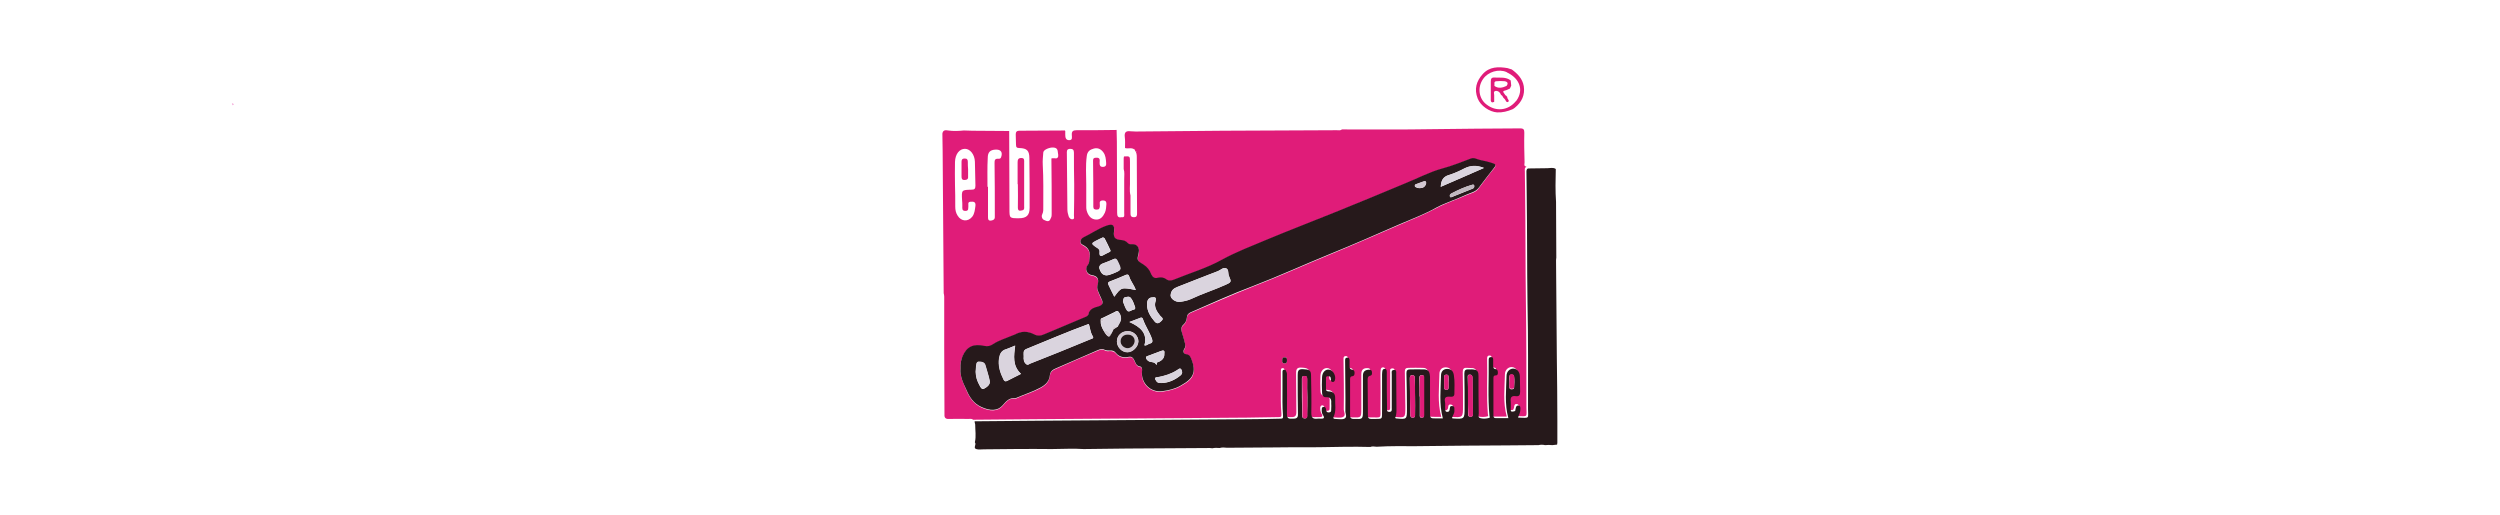
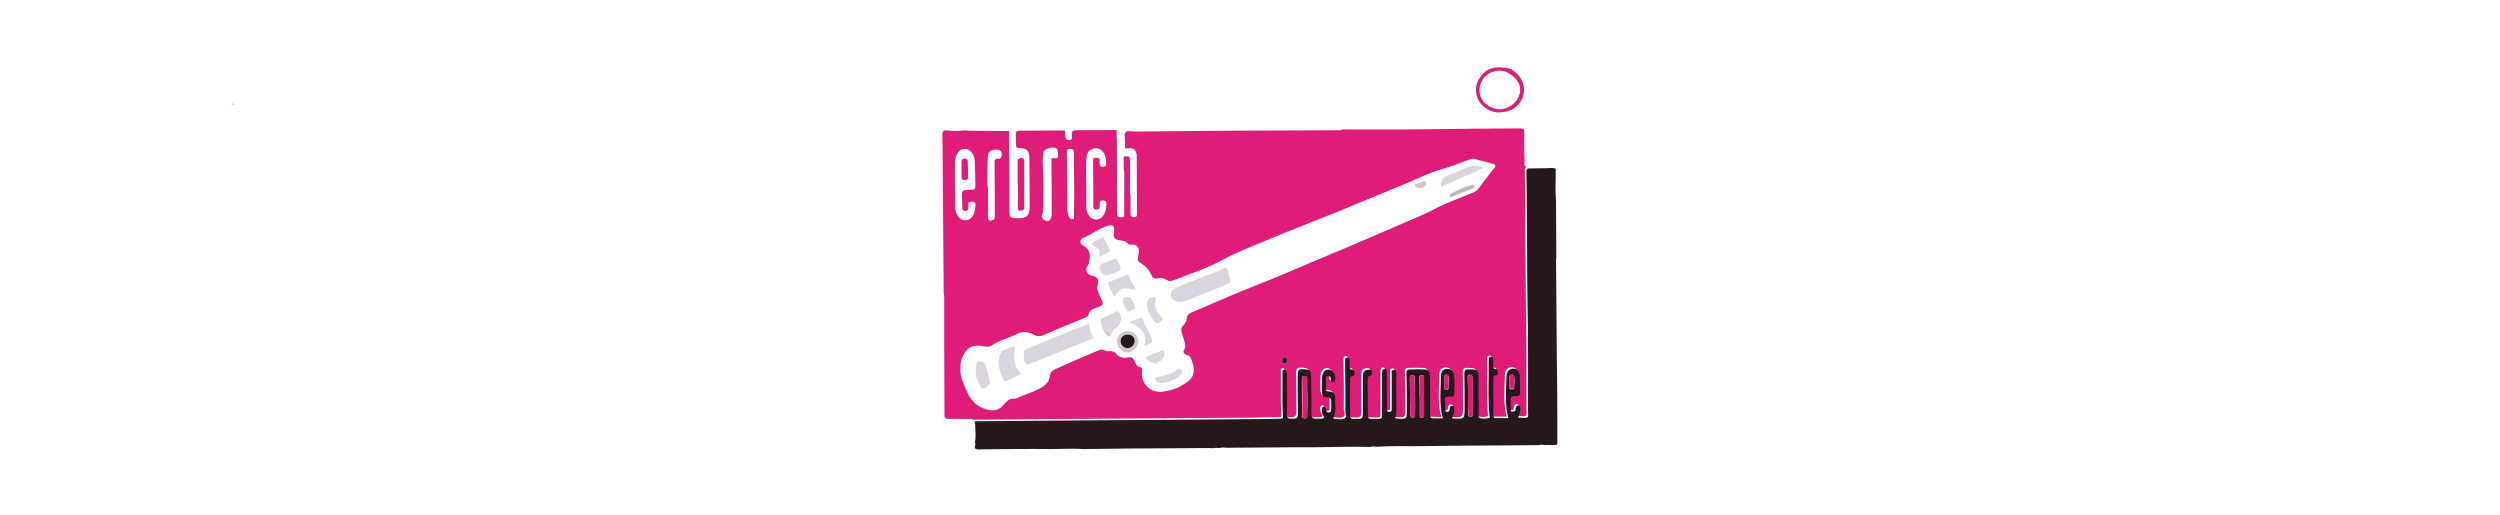
<svg xmlns="http://www.w3.org/2000/svg" version="1.0" id="Ebene_1" x="0px" y="0px" viewBox="0 0 954.2 196.7" style="enable-background:new 0 0 954.2 196.7;" xml:space="preserve">
  <style type="text/css">
	.st0{fill:#F3A8D7;}
	.st1{fill:#E01C79;}
	.st2{fill:#26191B;}
	.st3{fill:#D2C7D1;}
	.st4{fill:#EE7EBA;}
	.st5{fill:#C1B8C0;}
	.st6{fill:#DAD4DE;}
</style>
  <path class="st0" d="M89.3,39.8c-0.2,0.1-0.3,0.3-0.5,0.4c-0.1-0.2-0.2-0.4-0.3-0.6c0,0,0.2-0.2,0.3-0.2  C88.9,39.5,89.1,39.6,89.3,39.8z" />
  <g>
    <path class="st1" d="M433.2,57.2c-0.1-0.1-0.2-0.1-0.3-0.2c-1.1-0.8-2.3-0.1-3.5-0.5c0-1.4,0.1-2.9-0.1-4.3   c-0.2-1.7,0.5-2.3,2.1-2.1c0.7,0,1.4,0.1,2.1,0.1c11.1-0.1,22.1-0.2,33.2-0.3c14.5-0.1,29-0.1,43.5-0.2c0.7,0,1.4,0.2,2-0.3   c0.3,0,0.7,0,1,0c11.1,0,22.3,0.1,33.4-0.1c11.2-0.2,22.4-0.2,33.6-0.3c1.4,0,1.6,0.5,1.6,1.7c-0.1,3.8,0,7.5,0.1,11.3   c0,0.6-0.4,1.3,0.6,1.6l0.1,0.1c-0.8,0.3-0.6,1-0.6,1.6c0,2.7,0.1,5.5,0.1,8.2c0.2,13.8,0.1,27.6,0.3,41.4   c0.2,13.5,0.2,27,0.2,40.6c0,3.7,0.8,3.5-3.6,3.3c0,0-0.1-0.1-0.2-0.1c0.4-1,0.9-2,0.9-3.1c0-0.6,0.1-1.2-0.7-1.4   c-0.8-0.1-1,0.4-1.1,1.1c0,0.2,0,0.3-0.1,0.5c-0.1,0.8-0.6,0.7-1.1,0.7c-0.7,0.1-0.7-0.4-0.7-0.9c0-1,0.1-2,0-3   c-0.2-1.5,0.4-2.2,1.9-2c1.3,0.2,1.8-0.4,1.7-1.7c-0.1-1.9,0-3.8-0.1-5.7c-0.1-1.8-1.1-3-2.4-3.1c-1.3-0.1-2.7,1-2.7,2.8   c-0.1,5.3-0.8,10.6,0.7,16.1c-1.6,0-3.2,0-4.8,0c-0.8,0-0.9-0.5-0.9-1.2c0-4.6,0-9.3,0-13.9c0-0.6,0-1.2,0.8-1.2   c0.7,0,0.9-0.5,0.9-1c0-0.6,0-1.3-0.8-1.4c-1-0.1-1-0.8-1-1.5c0-0.6,0-1.3,0-1.9c0-0.6,0.1-1.2-0.8-1.2c-0.8,0-0.9,0.6-0.9,1.2   c0.2,7.1-0.3,14.1,0.3,21.2c0,0.3,0.3,0.7-0.1,0.8c-1.1,0.3-2.3,0.3-3.4,0.1c-1-0.2-0.6-1.1-0.6-1.8c0-4.8-0.1-9.5-0.1-14.3   c0-1.1-0.2-2.1-1.5-2.4c-0.7-0.1-1.5,0-2.3-0.1c-1.2-0.1-1.6,0.4-1.6,1.6c0.1,4.3,0.1,8.6,0.1,12.9c0,4.5,0,4.5-4.6,4.2   c-0.1,0-0.2-0.1-0.2-0.2c0.3-0.9,1-1.7,0.9-2.8c-0.1-0.6,0.4-1.5-0.7-1.7c-1.1-0.2-1,0.7-1.1,1.3c-0.1,0.5-0.3,0.8-0.9,0.9   c-0.8,0-0.8-0.5-0.8-1.1c0-0.9,0.1-1.9-0.1-2.8c-0.3-1.6,0.4-2,1.8-1.9c0.8,0.1,1.8,0.1,1.8-1.1c0-2.4,0.2-4.8-0.2-7.1   c-0.2-1.3-0.9-2.4-2.5-2.4c-1.7,0-2.4,1.2-2.4,2.5c-0.1,5.4-0.8,10.8,0.7,16.4c-0.8,0-1.6,0-2.4,0c-2.5,0-2.5,0-2.5-2.5   c0-4.5,0-8.9,0-13.4c0-1.4-0.2-2.8-2.1-2.8c-1.9-0.1-3.7,0-5.6,0c-0.9,0-1.3,0.4-1.3,1.4c0.1,4.5,0.1,9,0.2,13.6   c0,4.1,0,4.1-4.2,3.7c-0.1,0-0.2-0.1-0.3-0.2c0.4-0.9,0.5-1.9,0.5-2.9c0-4.6,0-9.3-0.1-13.9c0-0.7,0.2-1.5-0.9-1.5   c-1.1,0.1-0.8,0.9-0.8,1.6c0,4.3,0,8.6,0,12.9c0,0.7,0.2,1.5-0.9,1.5c-1.1,0-0.9-0.9-0.9-1.5c0-4.3,0-8.6-0.1-12.9   c0-0.8,0.2-2-0.8-2c-1.1,0-0.9,1.2-1,2.1c0,0.4,0,0.8,0,1.2c0,4.1,0.1,8.1,0,12.2c0,4.2,0.6,3.6-3.8,3.6c-0.1,0-0.2,0-0.3,0   c-1,0-1.3-0.4-1.3-1.4c0-4.5,0-8.9-0.1-13.4c0-0.8,0-1.5,1-1.7c0.9-0.2,0.7-1,0.6-1.6c-0.1-0.7-0.7-0.7-1.2-0.7   c-1.5,0-2.2,0.7-2.2,2.3c0,4.5,0,8.9,0,13.4c0,3.2-0.1,3.2-3.3,3.1c-0.1,0-0.2,0-0.3,0c-0.9,0-1.3-0.4-1.3-1.3c0-4.6,0-9.2,0-13.7   c0-0.6,0-1.2,0.8-1.3c0.9-0.1,0.9-0.8,0.9-1.4c0-0.6-0.2-1-0.9-1.1c-0.8-0.1-1-0.7-1-1.4c0-0.7,0-1.4,0-2.1c0-0.7-0.2-1.2-1-1.1   c-0.7,0.1-0.7,0.6-0.7,1.2c0.1,6.4,0.2,12.7,0.1,19.1c0,1,1,2.4-0.4,3c-1,0.4-2.3,0.1-3.4,0.1c-0.1,0-0.1,0-0.2,0   c-0.5-0.1-0.8-0.2-0.5-0.8c1.1-2.3,0.5-4.8,0.6-7.2c0.1-1.5-0.7-2.4-2.3-2.5c-0.6,0-1.2-0.1-1.2-0.9c0-1.4,0-2.8,0-4.2   c0-0.5,0.2-0.8,0.7-0.7c0.5,0.1,1,0,1.1,0.6c0,0.3,0.1,0.6,0.1,0.9c0.1,0.5,0.3,0.7,0.8,0.7c0.4,0,0.6-0.3,0.7-0.7   c0.5-1.6-0.7-3.8-2.1-4c-1.4-0.2-2.7,0.9-2.8,2.8c-0.1,2-0.1,3.9,0,5.9c0,0.9,0.4,1.9,1.5,1.8c2-0.1,2.1,1.1,2,2.5   c0,0.6,0,1.2,0,1.7c-0.1,0.6,0.3,1.5-0.8,1.6c-1.1,0.1-1.1-0.6-1.2-1.3c-0.1-0.4-0.3-0.8-0.8-0.8c-0.6,0-0.7,0.5-0.8,0.9   c0,0.8,0.1,1.6,0.5,2.3c0.7,1,0.2,1.3-0.8,1.3c-0.5,0-0.9,0-1.4,0c-1.7,0.2-2.3-0.4-2.3-2.2c0.1-4.8,0-9.5-0.1-14.3   c0-1.9-0.7-2.3-3.2-2.4c-1.8-0.1-1.9,1-1.9,2.3c0.1,4.9,0,9.9,0.1,14.8c0,1.8-1,1.8-2.2,1.8c-1.3,0-2-0.1-2-1.7   c0.1-4.8,0-9.5,0-14.3c0-0.6,0.1-1.3-0.2-1.9c-0.2-0.4-0.2-0.8-0.8-0.8c-0.7,0-0.7,0.5-0.7,1c0,2,0,4.1,0,6.1   c0,3.4-0.1,6.9,0.2,10.3c0.1,1.2-0.2,1.3-1.1,1.3c-4,0-8,0.2-12,0.2c-27.3,0.2-54.7,0.4-82,0.6c-7.5,0.1-15.1,0.1-22.6,0.2   c-0.5-0.5-1.2-0.3-1.8-0.3c-2.4,0-4.8-0.1-7.3,0c-1.3,0.1-1.9-0.4-1.8-1.7c0-8.4-0.1-16.8-0.1-25.1c0-6.6,0-13.3,0-19.9   c0-0.4-0.1-0.9-0.2-1.3c-0.1-18.1-0.3-36.2-0.4-54.3c0-2.2-0.1-4.4-0.1-6.6c0.2-1.4,1.2-1.4,2.2-1.2c2,0.3,4,0.2,6,0   c1.1,0,2.2,0.1,3.3,0.1c4.7,0,9.3,0.1,14,0.1c0,9.9,0.1,19.8,0.1,29.7c0,3.6,0,3.6,3.6,3.6c2.9,0,4.1-1.1,4.1-4   c0-6.3,0-12.6-0.1-18.9c0-2.9-0.9-3.8-3.8-3.9c-1,0-1.3-0.3-1.3-1.3c0-1.3-0.1-2.5-0.1-3.8c0-0.9,0.2-1.5,1.4-1.5   c5.8,0,11.6-0.1,17.4-0.1c0,0.1,0,0.1,0.1,0.2c0,0.5,0,0.9,0,1.4c0,1.1,0.2,2.1,1.5,2.1c1.4,0,1-1.2,1-2c-0.1-1.4,0.5-1.8,1.8-1.8   c5.1,0,10.2,0,15.2-0.1c0,0,0.1,0,0.1,0c0,1.5,0.1,3,0.1,4.5c0,9,0.1,18.1,0.1,27.1c0,1.3,0.3,2,1.7,1.7c1.3,0.2,1-0.8,1-1.5   c0-4.3,0-8.7,0-13c0-1.3,0.2-2.7-0.2-3.9c0-0.5,0-1,0-1.5c0-0.8,0-1.6,0-2.3c0-0.3,0-0.6,0.1-0.9c0,0,0,0,0,0s0.1-0.1,0.1-0.1   c2.2-0.1,2.2-0.1,2.2,2.1c0,2.4,0,4.7,0,7.1c0.1,1.9-0.3,3.8,0.2,5.7c0,2.2,0,4.4,0,6.6c0,0.9,0,1.7,1.3,1.7c1.2,0,1.2-0.7,1.2-1.6   c0-7.1-0.1-14.2-0.1-21.4c0-0.9-0.1-1.7-0.7-2.5c0-0.3-0.1-0.5-0.3-0.6c0,0-0.1-0.1-0.1-0.1C433.4,57.4,433.3,57.3,433.2,57.2z    M401.2,60.5l0.2,0c0,0,0.2-0.1,0.2-0.1c0.3,0,0.7,0,1,0c1.1,0.3,1.4-0.6,1.3-1.3c-0.3-1.1,0.2-2.7-1.9-2.8   c-1.1-0.1-3.7,0.7-3.8,1.9c-0.1,1.5-0.3,3.1-0.2,4.7c0.3,5.3,0.2,10.6,0.2,15.9c0,1,0.1,2-0.4,3c-0.4,0.7-0.1,1.9,0.8,2.2   c0.7,0.3,1.9,1,2.4-0.6c0.1-0.1,0.1-0.2,0.1-0.2c0.3-0.5,0.3-1,0.3-1.5c0-7.1,0-14.1-0.1-21.2L401.2,60.5z M366.6,140.6   c-0.3,3.1,1.2,5.9,2.4,8.7c1.1,2.6,2.8,4.9,5.5,6.2c3.4,1.6,6.3,1.6,8.2-0.6c1.3-1.5,2.5-3.1,4.8-2.7c0.3,0,0.5-0.2,0.8-0.3   c2.9-1.3,6-2.2,8.9-3.8c2-1.1,3.3-2.5,3.5-4.6c0.2-1.6,1.1-2.2,2.3-2.7c5.3-2.4,10.7-4.7,16.1-7c0.8-0.3,1.6-0.6,2.5-0.1   c0.6,0.4,1.3,0.4,2,0.3c0.9,0,1.7,0.2,2.3,0.9c1.3,1.6,3,1.9,4.9,1.5c1.2-0.2,1.6,0.2,2.1,1.2c0.5,1,0.8,2.3,2.3,2.5   c0.6,0.1,0.8,0.9,0.7,1.6c-0.7,4.5,3.1,8.4,7.7,7.8c2.4-0.3,4.9-0.9,7-2.1c2.6-1.5,5.4-3,5-6.8c-0.1-1.1-0.4-2.1-0.8-3.2   c-0.4-1-0.7-1.8-2-2c-1-0.2-1.4-1.2-0.8-2c0.6-0.8,0.4-1.6,0.2-2.5c-0.3-1.2-0.6-2.3-1-3.5c-0.4-1.3-0.6-2.4,0.6-3.4   c0.7-0.6,1.1-1.7,1.2-2.6c0.1-1.2,0.7-1.7,1.7-2.1c7.8-3.3,15.6-6.8,23.5-9.9c9.9-3.8,19.5-8.2,29.3-12.2c9-3.7,17.9-7.6,26.9-11.5   c4.6-2,9.3-3.8,13.7-6.2c3.7-2,7.8-3.3,11.6-5c1.6-0.7,3.5-1,4.6-2.5c2-2.6,3.9-5.3,6-7.8c0.8-1,0.5-1.4-0.5-1.7   c-1.6-0.4-3.1-0.9-4.7-1.2c-1.2-0.2-2.4-1-3.7-0.6c-3.6,1.2-7.1,2.8-10.9,3.8c-4.8,1.3-9.4,3.7-14,5.6c-8.6,3.5-17.1,7.1-25.7,10.6   c-9.1,3.7-18.3,7.2-27.4,11c-5.7,2.4-11.5,4.6-17,7.6c-5.7,3.2-12.2,5.1-18.3,7.6c-1,0.4-1.9,0.6-2.9-0.1c-1-0.7-2.2-0.9-3.3-0.6   c-1.4,0.4-2-0.2-2.5-1.4c-0.7-1.4-1.6-2.7-2.9-3.6c-2.5-1.6-2.5-1.6-1.9-4.5c0.5-2.1-0.7-3.6-2.8-3.3c-0.6,0.1-1-0.1-1.4-0.5   c-0.6-0.8-1.5-1-2.5-1.1c-2.5-0.3-3.1-1-2.7-3.3c0.3-2.4-0.5-3-2.8-2.2c-3.2,1.1-5.8,3.1-8.9,4.5c-1.4,0.6-1.6,2.1-0.3,2.8   c2.5,1.3,3.1,3,2.6,5.5c-0.1,0.8,0,1.5-0.6,2.2c-1.3,1.5-0.4,3.6,1.5,3.9c2,0.3,2.8,1.4,2.3,3.4c-0.3,0.9-0.3,1.8,0.1,2.7   c0.5,1.1,0.8,2.2,1.4,3.2c0.7,1.4,0.3,2.1-1.1,2.6c-1.7,0.6-3.5,0.9-4,3.1c-0.1,0.5-0.7,0.8-1.2,1c-5.2,2.2-10.5,4.3-15.7,6.6   c-1.3,0.6-2.5,0.7-3.8,0c-2.5-1.4-5-1.4-7.4,0.1c-0.4,0.2-0.9,0.3-1.3,0.5c-2.3,1-4.9,1.7-6.9,3.1c-1.3,0.9-2.2,1-3.5,0.7   c-4.1-0.9-6.6,0.3-8.2,3.9C366.8,137.4,366.5,138.9,366.6,140.6z M364.5,70.5C364.5,70.5,364.5,70.5,364.5,70.5   c0.1,2.8,0.1,5.6,0.1,8.3c0,1.3,0.2,2.4,0.9,3.5c1.4,2.3,4,2.4,5.6,0.4c0.9-1.2,1-2.7,1.2-4.1c0.2-1.6-0.7-1.7-1.9-1.6   c-1.2,0.1-0.7,1.1-0.8,1.8c-0.1,0.7,0.2,1.7-1.1,1.7c-1.4,0-1.2-0.9-1.2-1.8c0-0.8,0-1.6-0.1-2.4c-0.2-3.8-0.2-3.8,3.6-3.9   c1.1,0,1.5-0.3,1.5-1.5c-0.1-3.1-0.1-6.1-0.2-9.2c-0.1-2.7-1.8-4.9-3.8-4.9c-2.1,0-3.7,2-3.8,5C364.4,64.7,364.5,67.6,364.5,70.5z    M414.6,70.4c0,2.4,0,4.9,0,7.3c0,1.2-0.1,2.3,0.4,3.4c0.6,1.5,1.6,2.6,3.3,2.7c1.7,0.1,2.7-1.1,3.4-2.6c0.5-1.1,0.5-2.2,0.6-3.4   c0-1-0.5-1.3-1.4-1.3c-1.7,0.1-1,1.3-1.1,2.2c-0.1,0.8-0.2,1.3-1.2,1.3c-0.8,0-1.3-0.2-1.3-1.1c0-5.9,0-11.7-0.1-17.6   c0-0.9,0.4-1.1,1.2-1.1c1.7-0.1,1.3,1.1,1.3,2c0,0.9,0.2,1.5,1.2,1.5c1.1,0,1.4-0.6,1.3-1.5c-0.1-1.5-0.2-2.9-1.1-4.1   c-0.9-1.2-2.1-1.8-3.6-1.4c-1.5,0.4-2.5,1.1-2.7,2.9C414.3,63.2,414.6,66.8,414.6,70.4z M376.9,71.3c0.1,0,0.1,0,0.2,0   c0,3.8,0,7.7,0,11.5c0,0.7,0,1.5,1.1,1.4c0.8-0.1,1.5-0.4,1.5-1.3c0-0.4,0-0.8,0-1.2c0-6.5,0-13-0.1-19.5c0-1,0.1-1.7,1.4-1.6   c0.5,0,0.9,0,1.1-0.6c0.7-1.9-0.1-3-2.1-2.9c-2.1,0.1-3,1-3,3.2C376.8,63.9,376.9,67.6,376.9,71.3z M410,70.3   C409.9,70.3,409.9,70.3,410,70.3c-0.1-4-0.1-8-0.1-12c0-1.1-0.4-1.5-1.5-1.5c-1.4,0.1-1.2,1-1.2,1.9c0.1,7.1,0.1,14.2,0.2,21.2   c0,0.9,0.2,1.8,0.5,2.7c0.3,0.7,0.8,1.2,1.5,1.1c0.8-0.1,0.5-0.9,0.5-1.5C410,78.3,410,74.3,410,70.3z M489.4,137.7   c-0.1,0.6,0.2,1,0.9,1c1,0,0.9-0.7,0.9-1.3c0.1-0.7-0.3-1.1-1-1C489.4,136.5,489.4,137,489.4,137.7z" />
    <path class="st2" d="M372,160.8c7.5-0.1,15.1-0.1,22.6-0.2c27.3-0.2,54.7-0.4,82-0.6c4,0,8-0.1,12-0.2c1,0,1.2-0.1,1.1-1.3   c-0.3-3.4-0.2-6.8-0.2-10.3c0-2,0-4.1,0-6.1c0-0.5,0-1,0.7-1c0.6,0,0.6,0.4,0.8,0.8c0.3,0.6,0.2,1.2,0.2,1.9c0,4.8,0.1,9.5,0,14.3   c0,1.6,0.7,1.8,2,1.7c1.3,0,2.3,0,2.2-1.8c-0.1-4.9-0.1-9.9-0.1-14.8c0-1.3,0.1-2.4,1.9-2.3c2.5,0.1,3.2,0.4,3.2,2.4   c0.1,4.8,0.2,9.5,0.1,14.3c0,1.8,0.6,2.4,2.3,2.2c0.5-0.1,0.9,0,1.4,0c1,0,1.5-0.2,0.8-1.3c-0.5-0.7-0.6-1.5-0.5-2.3   c0-0.5,0.1-0.9,0.8-0.9c0.5,0,0.7,0.3,0.8,0.8c0.1,0.7,0.1,1.4,1.2,1.3c1.1-0.1,0.7-1,0.8-1.6c0.1-0.6,0-1.2,0-1.7   c0.1-1.4,0-2.6-2-2.5c-1.1,0.1-1.5-0.9-1.5-1.8c-0.1-2-0.1-3.9,0-5.9c0.1-1.9,1.4-3.1,2.8-2.8c1.5,0.3,2.6,2.4,2.1,4   c-0.1,0.4-0.3,0.6-0.7,0.7c-0.5,0-0.8-0.2-0.8-0.7c0-0.3-0.1-0.6-0.1-0.9c-0.1-0.6-0.6-0.6-1.1-0.6c-0.5-0.1-0.7,0.3-0.7,0.7   c0,1.4,0,2.8,0,4.2c0,0.8,0.6,0.9,1.2,0.9c1.6,0.1,2.3,0.9,2.3,2.5c-0.1,2.4,0.5,4.9-0.6,7.2c-0.3,0.5,0,0.7,0.5,0.8   c0.1,0,0.1,0,0.2,0c1.2,0,2.5,0.3,3.4-0.1c1.3-0.6,0.3-2,0.4-3c0.1-6.4-0.1-12.7-0.1-19.1c0-0.6,0-1.1,0.7-1.2c0.8-0.1,1,0.4,1,1.1   c0,0.7,0,1.4,0,2.1c0,0.7,0.1,1.3,1,1.4c0.6,0.1,0.9,0.5,0.9,1.1c0,0.6,0,1.3-0.9,1.4c-0.8,0.1-0.8,0.7-0.8,1.3c0,4.6,0,9.2,0,13.7   c0,0.9,0.4,1.3,1.3,1.3c0.1,0,0.2,0,0.3,0c3.2,0.1,3.3,0.1,3.3-3.1c0-4.5,0-8.9,0-13.4c0-1.5,0.7-2.2,2.2-2.3c0.5,0,1.1,0,1.2,0.7   c0.1,0.6,0.2,1.4-0.6,1.6c-1,0.2-1,0.9-1,1.7c0,4.5,0.1,8.9,0.1,13.4c0,1,0.3,1.4,1.3,1.4c0.1,0,0.2,0,0.3,0   c4.4-0.1,3.7,0.5,3.8-3.6c0-4.1,0-8.1,0-12.2c0-0.4,0-0.8,0-1.2c0.1-0.8-0.1-2.1,1-2.1c1,0,0.8,1.2,0.8,2c0,4.3,0,8.6,0.1,12.9   c0,0.6-0.3,1.5,0.9,1.5c1.1,0,0.9-0.9,0.9-1.5c0-4.3,0-8.6,0-12.9c0-0.6-0.3-1.5,0.8-1.6c1.1-0.1,0.9,0.8,0.9,1.5   c0,4.6,0.1,9.3,0.1,13.9c0,1-0.1,2-0.5,2.9c0.1,0.1,0.2,0.1,0.3,0.2c4.2,0.4,4.2,0.4,4.2-3.7c0-4.5-0.1-9-0.2-13.6   c0-1,0.4-1.4,1.3-1.4c1.9,0,3.7-0.1,5.6,0c1.8,0.1,2,1.4,2.1,2.8c0,4.5,0,8.9,0,13.4c0,2.5,0,2.5,2.5,2.5c0.8,0,1.6,0,2.4,0   c-1.5-5.5-0.8-11-0.7-16.4c0-1.3,0.7-2.5,2.4-2.5c1.6,0,2.3,1,2.5,2.4c0.4,2.4,0.2,4.7,0.2,7.1c0,1.2-1,1.2-1.8,1.1   c-1.4-0.1-2.1,0.3-1.8,1.9c0.2,0.9,0,1.9,0.1,2.8c0,0.5,0,1.1,0.8,1.1c0.6,0,0.8-0.3,0.9-0.9c0.1-0.7,0-1.5,1.1-1.3   c1,0.2,0.6,1.1,0.7,1.7c0.1,1-0.6,1.8-0.9,2.8c0.1,0.1,0.2,0.2,0.2,0.2c4.6,0.3,4.6,0.3,4.6-4.2c0-4.3,0-8.6-0.1-12.9   c0-1.2,0.4-1.7,1.6-1.6c0.8,0,1.5-0.1,2.3,0.1c1.3,0.2,1.5,1.2,1.5,2.4c0,4.8,0,9.5,0.1,14.3c0,0.6-0.4,1.6,0.6,1.8   c1.1,0.3,2.3,0.2,3.4-0.1c0.4-0.1,0.1-0.5,0.1-0.8c-0.7-7.1-0.2-14.1-0.3-21.2c0-0.6,0-1.2,0.9-1.2c0.9,0,0.8,0.7,0.8,1.2   c0,0.6,0,1.3,0,1.9c0,0.7,0,1.4,1,1.5c0.7,0.1,0.8,0.8,0.8,1.4c0,0.6-0.2,1-0.9,1c-0.8,0-0.8,0.6-0.8,1.2c0,4.6,0,9.3,0,13.9   c0,0.7,0.1,1.2,0.9,1.2c1.6,0,3.2,0,4.8,0c-1.5-5.5-0.8-10.8-0.7-16.1c0-1.8,1.4-2.9,2.7-2.8c1.4,0.1,2.4,1.3,2.4,3.1   c0.1,1.9,0,3.8,0.1,5.7c0,1.3-0.4,1.9-1.7,1.7c-1.5-0.2-2.1,0.4-1.9,2c0.1,1,0,2,0,3c0,0.5,0,1,0.7,0.9c0.5-0.1,1.1,0,1.1-0.7   c0-0.2,0-0.3,0.1-0.5c0.1-0.6,0.3-1.2,1.1-1.1c0.8,0.1,0.7,0.8,0.7,1.4c0,1.1-0.5,2.1-0.9,3.1c0.1,0.1,0.1,0.1,0.2,0.1   c4.4,0.2,3.6,0.4,3.6-3.3c0-13.5,0.1-27-0.2-40.6c-0.2-13.8-0.1-27.6-0.3-41.4c0-2.7-0.1-5.5-0.1-8.2c0-0.6-0.1-1.3,0.6-1.6   c2.5,0,4.9-0.1,7.4-0.1c1.1,0,2.2-0.4,3.2,0.3c-0.1,4.2-0.2,8.4,0.1,12.6c0,0.1,0,0.2,0,0.3c0,7,0.1,13.9,0.1,20.9   c0,0.3-0.1,0.7-0.1,1c0.1,12.4,0.2,24.9,0.3,37.3c0.1,8,0.2,16,0.2,24c0,1.9,0,3.8,0,5.7c0,0.9,0,1.8,0,2.7c0,0.2-0.1,0.5-0.1,0.7   l0,0c-0.6,0.1-1.2,0.1-1.8,0.2c-0.9-0.1-1.8-0.1-2.8,0c-0.8-0.2-1.7-0.2-2.5,0c-0.1,0-0.2,0-0.4,0c-3.9,0-7.9,0.1-11.8,0.1   c-5.3,0-10.7,0.1-16,0.1c-6.3,0.1-12.5,0.1-18.8,0.2c-4.8,0-9.6-0.1-14.4,0.2c-0.2,0-0.4,0-0.6,0c-0.7-0.1-1.5-0.2-2.2,0.1   c-6.6-0.2-13.2,0-19.8,0.1c-6.6,0-13.2,0-19.9,0.1c-0.4,0-0.7,0-1.1,0c-4.6,0-9.3,0.1-13.9,0.1c-0.9-0.1-1.9-0.2-2.8,0.1   c-0.9-0.1-1.9-0.1-2.8,0.1c-0.3,0-0.6-0.1-0.9-0.1c-10.6,0.1-21.1,0.1-31.7,0.2c-5.5,0-11,0.2-16.5,0.2c-4-0.3-8.1,0-12.2,0   c-8.6-0.1-17.2,0-25.9,0.1c-1,0-2,0.2-2.9-0.1c-1.3-0.4,0.2-1.8-0.5-2.5c0,0,0-0.1,0-0.2c0.5-2.2,0.1-4.5,0.1-6.7   C372,161.3,372,161,372,160.8z M499,151.6C499,151.6,499,151.6,499,151.6c-0.1-2.3-0.1-4.5-0.1-6.8c0-0.7-0.1-1.3-1-1.3   c-1,0-1,0.6-1,1.2c0,4.5,0,9,0.1,13.6c0,0.7,0,1.4,1,1.4c1.1,0,0.9-0.9,0.9-1.5C499,156,499,153.8,499,151.6z M540.1,151.3   C540.1,151.3,540.1,151.3,540.1,151.3c-0.1-2.2,0-4.4-0.1-6.6c0-0.7,0.1-1.5-1-1.5c-0.9,0-0.9,0.7-0.9,1.4c0.1,4.5,0.1,9,0.2,13.6   c0,0.6,0,1.2,0.9,1.2c1,0,0.9-0.7,0.9-1.3C540.2,155.8,540.1,153.6,540.1,151.3z M560.3,151.1C560.3,151.1,560.3,151.1,560.3,151.1   c0,2.2,0,4.4,0,6.6c0,0.7,0,1.3,0.9,1.4c1,0,0.9-0.7,0.9-1.3c0-4.5-0.1-9-0.1-13.6c0-0.7-0.3-1.3-1.1-1.2c-0.9,0-0.7,0.8-0.7,1.3   C560.3,146.6,560.3,148.8,560.3,151.1z M541.8,151.3c0,0,0.1,0,0.1,0c0,2.3,0,4.5,0,6.8c0,0.6-0.2,1.4,0.8,1.3c1,0,0.8-0.8,0.8-1.4   c0-4.5,0-8.9,0-13.4c0-0.6,0.2-1.4-0.8-1.4c-1.1,0-1,0.8-1,1.5C541.8,146.9,541.8,149.1,541.8,151.3z M552.9,146   C552.9,146,552.8,146,552.9,146c0-0.7,0-1.4,0-2.1c0-0.5-0.2-0.9-0.8-0.9c-0.5,0-0.9,0.2-0.9,0.8c0,1.4,0,2.8,0,4.2   c0,0.6,0.4,0.8,0.9,0.8c0.6,0,0.8-0.4,0.8-0.9C552.9,147.3,552.9,146.7,552.9,146z M576.1,145.6   C576.1,145.6,576.1,145.6,576.1,145.6c0,0.7,0,1.4,0,2.1c0,0.6,0.2,0.9,0.8,0.9c0.5,0,1-0.1,1-0.6c0.1-1.4,0.2-2.9,0-4.3   c-0.1-0.5-0.4-0.7-1-0.7c-0.6,0-0.8,0.3-0.8,0.9C576,144.3,576.1,144.9,576.1,145.6z" />
    <path class="st3" d="M433.5,57.6c0.3,0.1,0.4,0.3,0.3,0.6C433.8,57.9,433.6,57.7,433.5,57.6z" />
    <path class="st4" d="M429.5,60.5C429.5,60.5,429.5,60.5,429.5,60.5c0,0-0.1,0-0.1,0C429.4,60.5,429.4,60.5,429.5,60.5z" />
-     <path class="st2" d="M366.6,140.6c-0.1-1.7,0.2-3.2,0.8-4.7c1.6-3.6,4.1-4.8,8.2-3.9c1.4,0.3,2.3,0.1,3.5-0.7   c2.1-1.4,4.6-2.1,6.9-3.1c0.4-0.2,0.9-0.3,1.3-0.5c2.5-1.4,4.9-1.4,7.4-0.1c1.3,0.7,2.5,0.6,3.8,0c5.2-2.2,10.5-4.4,15.7-6.6   c0.5-0.2,1.1-0.5,1.2-1c0.4-2.2,2.3-2.6,4-3.1c1.4-0.5,1.8-1.2,1.1-2.6c-0.5-1-0.9-2.1-1.4-3.2c-0.4-0.9-0.4-1.8-0.1-2.7   c0.5-2-0.2-3.1-2.3-3.4c-1.9-0.3-2.8-2.4-1.5-3.9c0.6-0.7,0.5-1.4,0.6-2.2c0.5-2.5-0.1-4.3-2.6-5.5c-1.3-0.6-1-2.1,0.3-2.8   c3-1.4,5.7-3.4,8.9-4.5c2.3-0.8,3.1-0.2,2.8,2.2c-0.3,2.3,0.3,3.1,2.7,3.3c1,0.1,1.8,0.3,2.5,1.1c0.4,0.4,0.8,0.6,1.4,0.5   c2.1-0.2,3.3,1.2,2.8,3.3c-0.7,2.9-0.7,2.9,1.9,4.5c1.4,0.9,2.3,2.1,2.9,3.6c0.5,1.1,1.2,1.8,2.5,1.4c1.2-0.3,2.4-0.1,3.3,0.6   c1,0.7,1.9,0.5,2.9,0.1c6.1-2.5,12.6-4.4,18.3-7.6c5.5-3,11.3-5.2,17-7.6c9.1-3.8,18.3-7.3,27.4-11c8.6-3.5,17.1-7,25.7-10.6   c4.7-1.9,9.2-4.3,14-5.6c3.8-1,7.3-2.5,10.9-3.8c1.3-0.5,2.5,0.4,3.7,0.6c1.6,0.3,3.2,0.7,4.7,1.2c1,0.3,1.3,0.7,0.5,1.7   c-2.1,2.6-4,5.2-6,7.8c-1.2,1.5-3.1,1.8-4.6,2.5c-3.8,1.8-7.9,3-11.6,5c-4.4,2.5-9.1,4.2-13.7,6.2c-8.9,3.9-17.8,7.8-26.9,11.5   c-9.8,4-19.4,8.4-29.3,12.2c-8,3-15.7,6.5-23.5,9.9c-1,0.4-1.6,0.9-1.7,2.1c-0.1,1-0.5,2-1.2,2.6c-1.2,1-1,2.2-0.6,3.4   c0.4,1.2,0.7,2.3,1,3.5c0.2,0.8,0.4,1.6-0.2,2.5c-0.6,0.9-0.3,1.9,0.8,2c1.3,0.2,1.6,1,2,2c0.4,1,0.7,2.1,0.8,3.2   c0.3,3.7-2.4,5.3-5,6.8c-2.1,1.2-4.5,1.8-7,2.1c-4.6,0.6-8.3-3.3-7.7-7.8c0.1-0.7-0.1-1.5-0.7-1.6c-1.6-0.2-1.8-1.5-2.3-2.5   c-0.5-0.9-0.9-1.4-2.1-1.2c-1.8,0.4-3.6,0.1-4.9-1.5c-0.6-0.8-1.4-1-2.3-0.9c-0.7,0-1.4,0-2-0.3c-0.9-0.5-1.7-0.2-2.5,0.1   c-5.4,2.3-10.7,4.7-16.1,7c-1.2,0.5-2.1,1.1-2.3,2.7c-0.2,2.1-1.5,3.5-3.5,4.6c-2.9,1.6-5.9,2.5-8.9,3.8c-0.3,0.1-0.6,0.3-0.8,0.3   c-2.3-0.3-3.5,1.2-4.8,2.7c-1.9,2.2-4.8,2.2-8.2,0.6c-2.8-1.3-4.4-3.6-5.5-6.2C367.8,146.5,366.3,143.7,366.6,140.6z M424.9,125.7   c0.5-0.3,1.1-0.6,1.6-1c0.4-1,1.2-1.8,1.3-3c0.1-1.1-0.4-2.1-1-2.8c-0.5-0.6-1.3,0.3-2,0.5c-1.3,0.6-2.6,1.3-3.9,1.9   c-0.7,0.1-0.9,0.5-0.8,1.2c-0.1,1.3,0.4,2.4,1,3.5c0.4,0.6,0.7,1.2,1.1,1.7c0.7,0.8,1.3,1,1.7-0.2   C424.3,127,424.6,126.4,424.9,125.7z M415.6,123.7c-0.1,0-0.2,0-0.2,0c-8,2.9-15.8,6.3-23.7,9.5c-1.4,0.6-1,1.8-1,2.8   c-0.1,1.2,0,2.3,1.1,3.1c0.5,0.3,0.9-0.1,1.3-0.3c3.8-1.5,7.5-3,11.3-4.5c3.9-1.6,7.8-3.2,11.7-4.8c0.5-0.2,1.6-0.3,0.9-1.2   C416.2,126.8,416.1,125.2,415.6,123.7z M446.8,112.8c0,1.2,1.8,2.6,3.6,2.4c1.4-0.2,2.9-0.5,4.2-1.1c4.2-2,8.7-3.4,12.9-5.3   c2.5-1.1,2.6-1.1,1.5-3.5c-0.4-1,0-2.5-1.1-2.9c-1.1-0.4-2.1,0.7-3.1,1.1c-5.1,2-10.2,4-15.4,6C448.1,110,446.9,110.7,446.8,112.8z    M389.7,142.7c-3.4-3.1-2.7-6.9-2.2-10.8c-1.3,0.5-2.4,1-3.5,1.4c-1.7,0.5-2.3,1.7-2.6,3.3c-0.5,3,0.4,5.7,1.7,8.3   c0.3,0.6,0.7,0.8,1.3,0.5C386.1,144.5,387.9,143.6,389.7,142.7z M549.9,71.3c5.5-2.4,10.9-4.7,16.5-7.2c-2.9-1.1-5.2-0.9-7.5,0.2   c-1.9,1-3.9,1.9-5.9,2.5C550.7,67.5,550,69,549.9,71.3z M433.5,110.7c-0.6-1.9-2-3.4-2.5-5.2c-0.2-0.7-0.6-0.9-1.3-0.6   c-2,0.9-4,1.7-6.1,2.5c-0.7,0.3-0.8,0.6-0.5,1.3c0.7,1.5,1.4,2.9,2.2,4.5C428,109.6,428,109.6,433.5,110.7z M372.4,141.9   c0,1.9,0.6,3.7,1.5,5.3c0.3,0.6,0.8,1.7,1.8,1.1c1.1-0.6,2.3-1.5,2-2.9c-0.4-2-1-3.9-1.6-5.8c-0.4-1.4-1.6-1.5-2.6-1.5   c-0.9,0-0.8,1.1-1,1.8C372.5,140.5,372.5,141.2,372.4,141.9z M422.3,105.1c0.8,0,1.6-0.3,2.3-0.6c3.6-1.5,3.5-1.4,1.8-4.9   c-0.4-0.8-0.7-1.1-1.6-0.6c-1.2,0.6-2.4,1-3.7,1.5c-1,0.4-1.8,0.9-1.5,2.1C420.1,103.8,420.6,105,422.3,105.1z M440,113.5   c-1.5,0-2.2,0.9-2.2,2.7c0,2.6,1.3,4.6,2.9,6.5c1.1,1.3,1.9,0.4,2.7-0.3c0.9-0.9-0.1-1.3-0.6-1.9c-1.3-1.6-2.5-3.4-1.7-5.7   C441.4,113.8,441,113.3,440,113.5z M430.5,126.4c-2.4,0-4.2,1.7-4.2,3.9c0,2.2,1.9,4.1,4,4.1c2,0,4.1-2,4.2-4.1   C434.5,128.2,432.7,126.4,430.5,126.4z M436.8,131.8c0.8,0.2,1.3-0.4,1.9-0.6c1-0.2,1.4-0.6,1-1.9c-0.9-2.6-2.5-4.8-3.4-7.4   c-0.1-0.4-0.4-0.9-1-0.6c-1.2,0.5-2.4,0.9-4.2,1.6C435.3,124.8,438.1,127.2,436.8,131.8z M443.2,146.2c2.8,0,5.3-1.2,7.4-2.9   c0.8-0.7,0.7-1.5,0.3-2.2c-0.5-0.8-1.1-0.1-1.6,0.2c-2.2,1.4-4.7,2.2-7.3,2.7c-0.4,0.1-1.1-0.1-1.1,0.5c0,0.4,0.4,0.8,0.6,1.2   C441.9,146.1,442.5,146.2,443.2,146.2z M421,90.6c-1,0.5-1.9,0.9-2.8,1.4c-1.5,0.8-1.5,1.1-0.1,2.1c0.7,0.5,1.8,0.8,1.7,2   c-0.2,2,0.6,1.8,1.9,1c0.5-0.3,1-0.5,1.6-0.8c0.3-0.2,0.7-0.3,0.6-0.7c-0.7-1.6-1.5-3.1-2.3-4.7C421.3,90.7,421.1,90.7,421,90.6z    M444.4,135c0.2-1.1-0.1-1.5-1.4-1c-1.5,0.6-3,1.1-4.5,1.7c-0.4,0.2-1.1,0.2-1.1,0.7c0,0.6,0.4,1,0.9,1.4c0.9,0.6,2.3,0.1,3,1.4   c0.1,0.2,0.2-0.2,0.2-0.3c-0.1-0.8,0.5-0.6,0.8-0.8C443.6,137.4,444.5,136.6,444.4,135z M428.6,115.1c0.5,1,0.8,2.3,1.6,3.4   c0.7,0.9,1.6-0.2,2.5-0.3c0.7-0.1,0.7-0.6,0.5-1.2c-0.4-1.1-0.8-2.3-1.5-3.2c-0.6-0.8-1.3-0.5-2-0.4   C428.7,113.5,428.8,114.3,428.6,115.1z M562.7,71.1c0-0.5-0.1-0.7-0.7-0.6c-2.8,0.8-5.5,2-8.1,3.4c-0.5,0.3-0.6,0.7-0.4,1.2   c0.2,0.4,0.6,0.1,0.9,0c2.6-1,5.1-2.1,7.7-3.1C562.5,71.8,562.7,71.6,562.7,71.1z M541.9,71.8c0.8,0,1.5-0.2,1.9-0.7   c0.4-0.5,0.7-1.2,0.4-1.7c-0.3-0.5-0.9,0-1.4,0.1c-0.7,0.2-1.3,0.5-1.9,0.7c-0.4,0.1-0.9,0.2-0.9,0.7c0,0.6,0.6,0.6,1,0.8   C541.2,71.8,541.6,71.8,541.9,71.8z" />
    <path class="st2" d="M489.4,137.7c0-0.7,0-1.3,0.8-1.3c0.7-0.1,1.1,0.3,1,1c0,0.6,0.1,1.3-0.9,1.3   C489.6,138.7,489.3,138.3,489.4,137.7z" />
    <path class="st4" d="M401.2,60.5c0.1-0.2,0.2-0.2,0.3-0.1c0,0-0.2,0.1-0.2,0.1L401.2,60.5z" />
    <path class="st1" d="M499,151.6c0,2.2,0,4.4,0,6.6c0,0.6,0.2,1.5-0.9,1.5c-1.1,0-1-0.7-1-1.4c0-4.5,0-9-0.1-13.6c0-0.7,0-1.3,1-1.2   c0.9,0,1,0.6,1,1.3C498.9,147.1,498.9,149.3,499,151.6C499,151.6,499,151.6,499,151.6z" />
    <path class="st1" d="M540.1,151.3c0,2.3,0,4.5,0,6.8c0,0.6,0.1,1.4-0.9,1.3c-0.8,0-0.9-0.7-0.9-1.2c-0.1-4.5-0.2-9-0.2-13.6   c0-0.7,0-1.3,0.9-1.4c1.1,0,1,0.8,1,1.5C540.1,146.9,540.1,149.1,540.1,151.3C540.1,151.3,540.1,151.3,540.1,151.3z" />
    <path class="st1" d="M560.3,151.1c0-2.3,0-4.5,0-6.8c0-0.5-0.2-1.3,0.7-1.3c0.8,0,1.1,0.5,1.1,1.2c0,4.5,0.1,9,0.1,13.6   c0,0.7,0,1.3-0.9,1.3c-0.9,0-0.9-0.7-0.9-1.4C560.3,155.5,560.3,153.3,560.3,151.1C560.3,151.1,560.3,151.1,560.3,151.1z" />
    <path class="st1" d="M541.8,151.3c0-2.2,0-4.4,0-6.6c0-0.7-0.1-1.5,1-1.5c1,0,0.8,0.8,0.8,1.4c0,4.5,0,8.9,0,13.4   c0,0.6,0.1,1.4-0.8,1.4c-1,0-0.8-0.8-0.8-1.3c0-2.3,0-4.5,0-6.8C541.9,151.3,541.8,151.3,541.8,151.3z" />
    <path class="st1" d="M552.9,146c0,0.6,0,1.3,0,1.9c0,0.5-0.2,0.9-0.8,0.9c-0.5,0-0.9-0.2-0.9-0.8c0-1.4,0-2.8,0-4.2   c0-0.6,0.4-0.8,0.9-0.8c0.6,0,0.8,0.3,0.8,0.9C552.8,144.7,552.8,145.4,552.9,146C552.8,146,552.9,146,552.9,146z" />
    <path class="st1" d="M576.1,145.6c0-0.6,0-1.3,0-1.9c0-0.5,0.2-0.9,0.8-0.9c0.5,0,0.9,0.2,1,0.7c0.2,1.4,0.1,2.9,0,4.3   c0,0.6-0.6,0.6-1,0.6c-0.6,0-0.8-0.3-0.8-0.9C576.1,146.9,576,146.2,576.1,145.6C576.1,145.6,576.1,145.6,576.1,145.6z" />
    <path class="st1" d="M577,26.5c2.2,1.6,4.1,3.5,4.6,6.4c0.5,3.4-0.8,6.1-3.4,8.2c-0.1,0.1-0.3,0.2-0.4,0.3   c-0.2,0.1-0.3,0.2-0.5,0.3c-1.9,0.8-3.8,1.3-5.9,1.2c-2.9-0.2-6.3-2.5-7.4-5.3c-1.4-3.6-0.5-6.6,1.9-9.3c2.6-2.9,6-2.9,9.5-2.3   C575.9,26.2,576.4,26.3,577,26.5z M578.5,38.7c0.1-0.1,0.2-0.2,0.3-0.3c2.9-4.1,1.1-8.3-3.1-10.5c0,0,0,0,0,0   c-0.2-0.1-0.5-0.2-0.7-0.4c-3-1.3-7-0.1-8.9,2.6c-2.3,3.2-1.7,7.6,1.3,9.8C571,42.7,575.6,42.2,578.5,38.7   C578.5,38.7,578.5,38.7,578.5,38.7z" />
    <path class="st5" d="M577.7,41.4c0.1-0.1,0.3-0.2,0.4-0.3C578,41.2,577.8,41.3,577.7,41.4z" />
    <path class="st6" d="M415.6,123.7c0.4,1.5,0.5,3.2,1.5,4.6c0.6,0.9-0.5,1-0.9,1.2c-3.9,1.6-7.8,3.2-11.7,4.8   c-3.8,1.5-7.5,3-11.3,4.5c-0.4,0.2-0.8,0.6-1.3,0.3c-1.1-0.7-1.2-1.9-1.1-3.1c0.1-1-0.4-2.3,1-2.8c7.9-3.2,15.7-6.6,23.7-9.5   C415.5,123.6,415.6,123.7,415.6,123.7z" />
    <path class="st6" d="M446.8,112.8c0.1-2,1.3-2.7,2.7-3.3c5.1-2,10.2-4.1,15.4-6c1.1-0.4,2-1.6,3.1-1.1c1.1,0.4,0.7,1.9,1.1,2.9   c1,2.4,0.9,2.4-1.5,3.5c-4.2,1.9-8.7,3.3-12.9,5.3c-1.3,0.6-2.7,0.9-4.2,1.1C448.6,115.4,446.9,114,446.8,112.8z" />
    <path class="st6" d="M389.7,142.7c-1.9,0.9-3.6,1.8-5.4,2.7c-0.6,0.3-1,0.1-1.3-0.5c-1.3-2.6-2.2-5.3-1.7-8.3   c0.3-1.6,0.9-2.8,2.6-3.3c1.2-0.3,2.2-0.9,3.5-1.4C387,135.8,386.4,139.6,389.7,142.7z" />
    <path class="st6" d="M549.9,71.3c0.2-2.3,0.8-3.8,3.1-4.5c2-0.6,4-1.5,5.9-2.5c2.3-1.2,4.6-1.4,7.5-0.2   C560.7,66.6,555.4,68.9,549.9,71.3z" />
    <path class="st6" d="M433.5,110.7c-5.5-1.1-5.5-1.1-8.2,2.6c-0.8-1.5-1.5-3-2.2-4.5c-0.3-0.7-0.3-1,0.5-1.3c2-0.8,4.1-1.6,6.1-2.5   c0.7-0.3,1.1-0.1,1.3,0.6C431.5,107.3,432.9,108.8,433.5,110.7z" />
    <path class="st6" d="M372.4,141.9c0.1-0.7,0-1.4,0.2-2.1c0.1-0.7,0-1.8,1-1.8c1,0,2.3,0.1,2.6,1.5c0.5,1.9,1.2,3.9,1.6,5.8   c0.3,1.4-1,2.3-2,2.9c-1,0.6-1.4-0.5-1.8-1.1C373,145.6,372.4,143.8,372.4,141.9z" />
    <path class="st6" d="M421.2,126.1c-0.6-1.1-1.1-2.2-1-3.5c1.6,0.5,0.4-0.9,0.8-1.2c1.3-0.6,2.6-1.3,3.9-1.9c0.6-0.3,1.4-1.1,2-0.5   c0.6,0.7,1.1,1.7,1,2.8c-0.1,1.2-0.9,2-1.3,3c-0.7,0-2-0.8-1.6,1c-0.3,0.6-0.6,1.2-0.9,1.8C423.1,126.9,422.5,125.8,421.2,126.1z" />
    <path class="st6" d="M422.3,105.1c-1.6-0.1-2.2-1.2-2.5-2.6c-0.3-1.2,0.4-1.8,1.5-2.1c1.2-0.5,2.5-0.9,3.7-1.5   c0.9-0.4,1.2-0.1,1.6,0.6c1.7,3.5,1.7,3.5-1.8,4.9C423.9,104.7,423.1,105,422.3,105.1z" />
    <path class="st6" d="M440,113.5c1-0.2,1.4,0.3,1.1,1.3c-0.8,2.3,0.4,4,1.7,5.7c0.5,0.6,1.5,1,0.6,1.9c-0.7,0.7-1.6,1.6-2.7,0.3   c-1.6-1.9-2.9-3.9-2.9-6.5C437.8,114.4,438.5,113.5,440,113.5z" />
    <path class="st3" d="M430.5,126.4c2.2,0,4,1.8,4,4c-0.1,2.1-2.2,4.1-4.2,4.1c-2.1,0-3.9-1.9-4-4.1   C426.3,128.1,428.1,126.3,430.5,126.4z M430.4,132.9c1.4,0,2.7-1.3,2.7-2.7c0-1.5-1.1-2.5-2.7-2.5c-1.5,0-2.7,1.1-2.7,2.6   C427.6,131.6,428.9,132.9,430.4,132.9z" />
    <path class="st6" d="M436.8,131.8c1.3-4.6-1.5-7-5.8-8.9c1.8-0.7,3-1.1,4.2-1.6c0.6-0.3,0.9,0.2,1,0.6c0.9,2.6,2.5,4.8,3.4,7.4   c0.5,1.3,0.1,1.6-1,1.9C438,131.4,437.6,132.1,436.8,131.8z" />
    <path class="st6" d="M443.2,146.2c-0.6,0-1.3,0-1.7-0.6c-0.3-0.4-0.7-0.8-0.6-1.2c0.1-0.6,0.7-0.4,1.1-0.5c2.6-0.5,5-1.2,7.3-2.7   c0.5-0.3,1.1-1,1.6-0.2c0.4,0.7,0.5,1.5-0.3,2.2C448.4,145,446,146.1,443.2,146.2z" />
    <path class="st6" d="M421,90.6c0.1,0.1,0.3,0.2,0.4,0.3c0.8,1.5,1.6,3.1,2.3,4.7c0.2,0.4-0.3,0.6-0.6,0.7c-0.5,0.3-1.1,0.5-1.6,0.8   c-1.2,0.8-2.1,1-1.9-1c0.1-1.2-1-1.4-1.7-2c-1.4-1-1.4-1.3,0.1-2.1C419.1,91.4,420,91,421,90.6z" />
    <path class="st6" d="M444.4,135c0.1,1.6-0.8,2.5-2,3.1c-0.4,0.2-1,0-0.8,0.8c0,0.1-0.1,0.5-0.2,0.3c-0.6-1.3-2.1-0.7-3-1.4   c-0.5-0.3-1-0.8-0.9-1.4c0-0.5,0.7-0.5,1.1-0.7c1.5-0.6,3-1.1,4.5-1.7C444.2,133.5,444.6,133.9,444.4,135z" />
    <path class="st6" d="M428.6,115.1c0.2-0.9,0.2-1.6,1-1.7c0.7-0.1,1.4-0.4,2,0.4c0.8,1,1.1,2.1,1.5,3.2c0.2,0.6,0.2,1.1-0.5,1.2   c-0.8,0.1-1.8,1.2-2.5,0.3C429.4,117.5,429,116.1,428.6,115.1z" />
    <path class="st5" d="M562.7,71.1c0,0.5-0.2,0.7-0.7,0.9c-2.6,1-5.1,2-7.7,3.1c-0.3,0.1-0.7,0.4-0.9,0c-0.2-0.4-0.1-0.9,0.4-1.2   c2.6-1.4,5.3-2.6,8.1-3.4C562.6,70.4,562.7,70.6,562.7,71.1z" />
    <path class="st3" d="M541.9,71.8c-0.3,0-0.6,0-0.9-0.2c-0.4-0.2-1-0.2-1-0.8c0-0.5,0.5-0.5,0.9-0.7c0.6-0.2,1.3-0.5,1.9-0.7   c0.5-0.1,1.1-0.6,1.4-0.1c0.4,0.5,0,1.3-0.4,1.7C543.3,71.6,542.7,71.8,541.9,71.8z" />
    <path class="st3" d="M421.2,126.1c1.3-0.3,2,0.8,2.8,1.5c-0.4,1.2-1,1.1-1.7,0.2C421.9,127.3,421.5,126.7,421.2,126.1z" />
    <path class="st3" d="M421,121.4c-0.4,0.3,0.8,1.7-0.8,1.2C420.1,121.9,420.3,121.5,421,121.4z" />
    <path class="st3" d="M424.9,125.7c-0.3-1.8,0.9-0.9,1.6-1C426,125.1,425.4,125.4,424.9,125.7z" />
    <path class="st1" d="M388.4,70.3c0-2.8,0-5.6,0-8.3c0-1,0.2-1.7,1.4-1.7c1.3,0,1.1,0.9,1.1,1.7c0,5.6,0,11.1,0,16.7   c0,0.7,0.2,1.4-0.8,1.6c-0.9,0.2-1.6,0.3-1.6-1.1c0.1-2.9,0-5.9,0-8.9C388.5,70.3,388.5,70.3,388.4,70.3z" />
    <path class="st1" d="M369.5,64.6c0,0.9,0,1.9,0,2.8c0.1,1-0.5,1.3-1.4,1.3c-1,0-1.1-0.6-1.1-1.4c0-1.9,0-3.7,0-5.6   c0-0.9,0.4-1.2,1.2-1.2c0.9,0,1.2,0.4,1.2,1.3C369.4,62.8,369.4,63.7,369.5,64.6C369.4,64.6,369.5,64.6,369.5,64.6z" />
    <path class="st4" d="M578.5,38.7c0.1-0.1,0.2-0.2,0.3-0.3C578.7,38.5,578.6,38.6,578.5,38.7z" />
    <path class="st2" d="M430.4,132.9c-1.4,0-2.7-1.2-2.7-2.6c0-1.5,1.1-2.6,2.7-2.6c1.6,0,2.7,1,2.7,2.5   C433,131.6,431.8,132.9,430.4,132.9z" />
-     <path class="st1" d="M576.8,32.7c-0.2,0.4-0.3,0.7-0.5,1.1c-0.6,0.2-1.1,0.6-1.7,0.7c-1.2,0.2-0.9,0.6-0.4,1.3   c0.2,0.3,0.4,0.7,0.8,0.8c0,0,0,0.1,0,0.1c0.1,0.1,0.2,0.2,0.3,0.3c0,0,0,0,0,0c-0.2,0.7,1.1,1.4,0.3,1.9c-0.8,0.4-0.9-0.9-1.5-1.3   c-0.5-0.3-0.5-1.1-1.1-1.3c0,0-0.1-0.1-0.1-0.1c-0.1-0.2-0.2-0.4-0.3-0.6c-0.4-0.6-1-1-1.8-0.9c-0.9,0.2-0.5,1.1-0.5,1.6   c0,0.9,0,1.7,0,2.6c-0.3,0.1-0.5,0.1-0.8,0.2c-0.6-0.3-0.5-0.8-0.5-1.4c0-2.2,0-4.4,0-6.6c0-1.1,0.3-1.6,1.5-1.5   c2.1,0.1,4.3-0.3,6.1,1.1c0,0,0,0,0,0C576.7,31.4,576.7,32,576.8,32.7z M575,32.8L575,32.8c0.8-1,0.4-1.6-0.7-1.8   c-1-0.1-2.1-0.1-3.1,0c-0.7,0-0.9,0.4-0.8,1c0,0.3,0,0.5,0,0.8C571.9,33.9,573.5,33.5,575,32.8z" />
    <path class="st4" d="M575.3,36.9c-0.1-0.1-0.2-0.2-0.3-0.3C575.1,36.7,575.2,36.8,575.3,36.9z" />
  </g>
</svg>